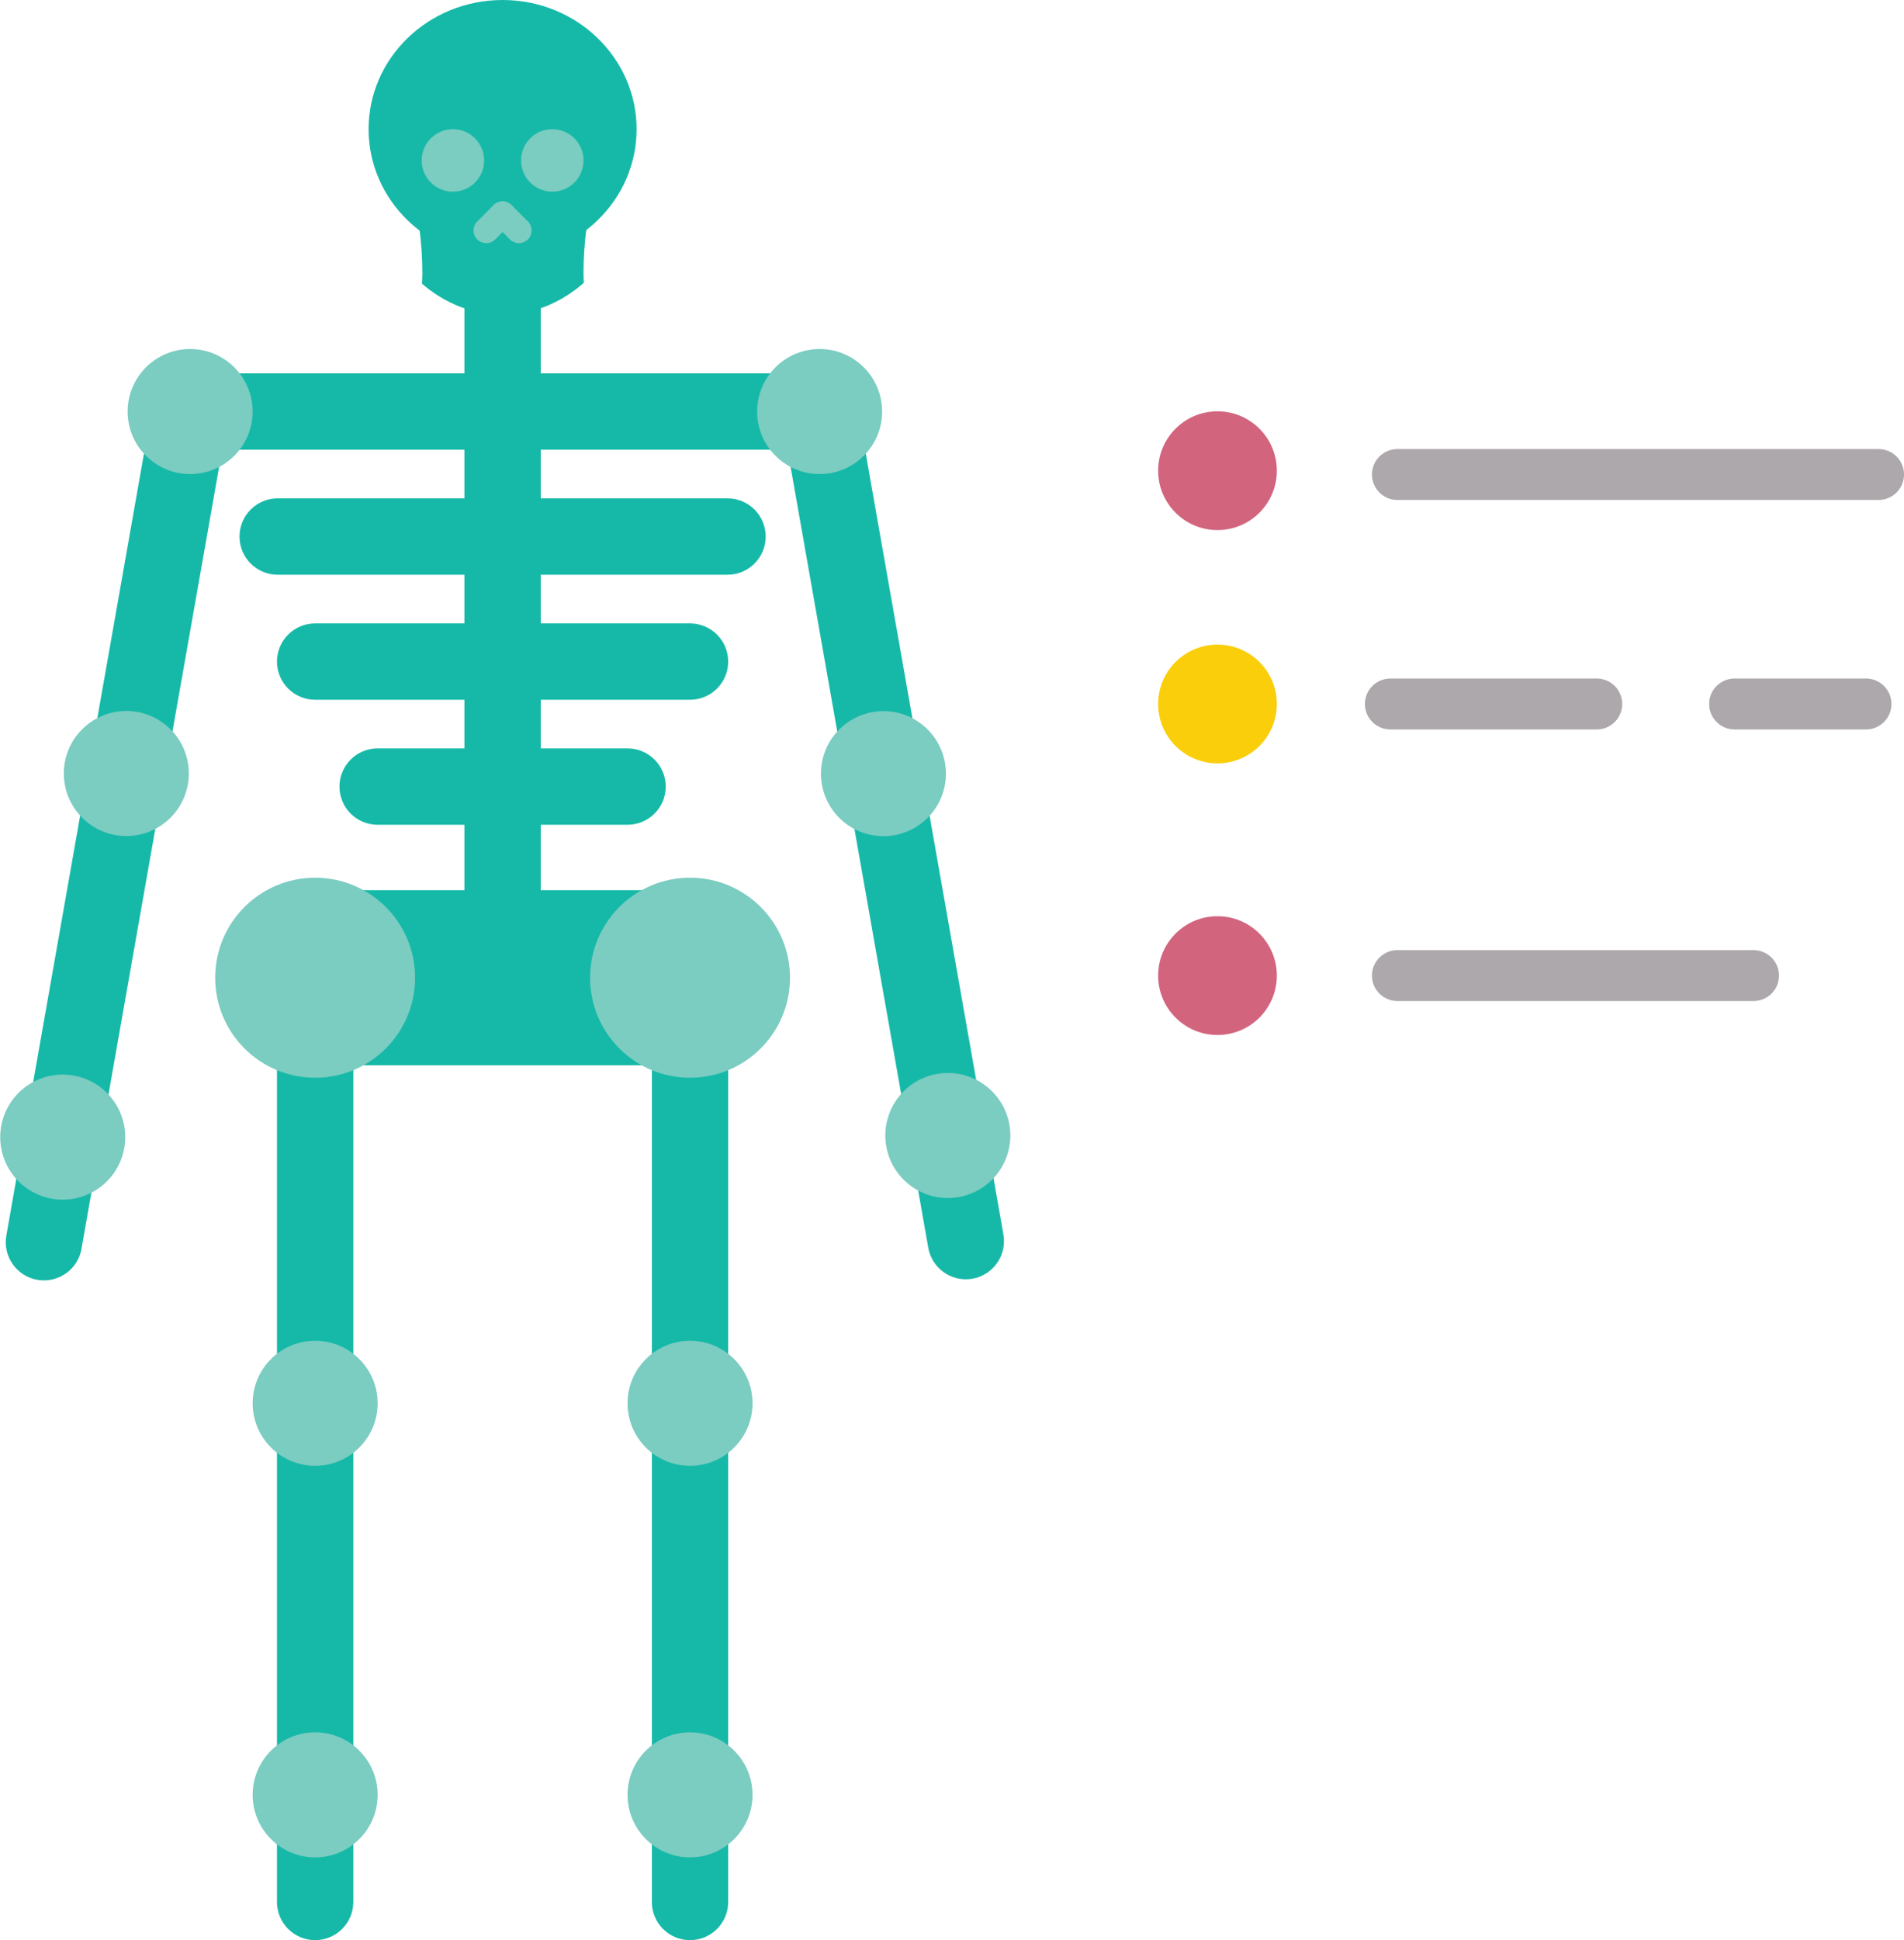
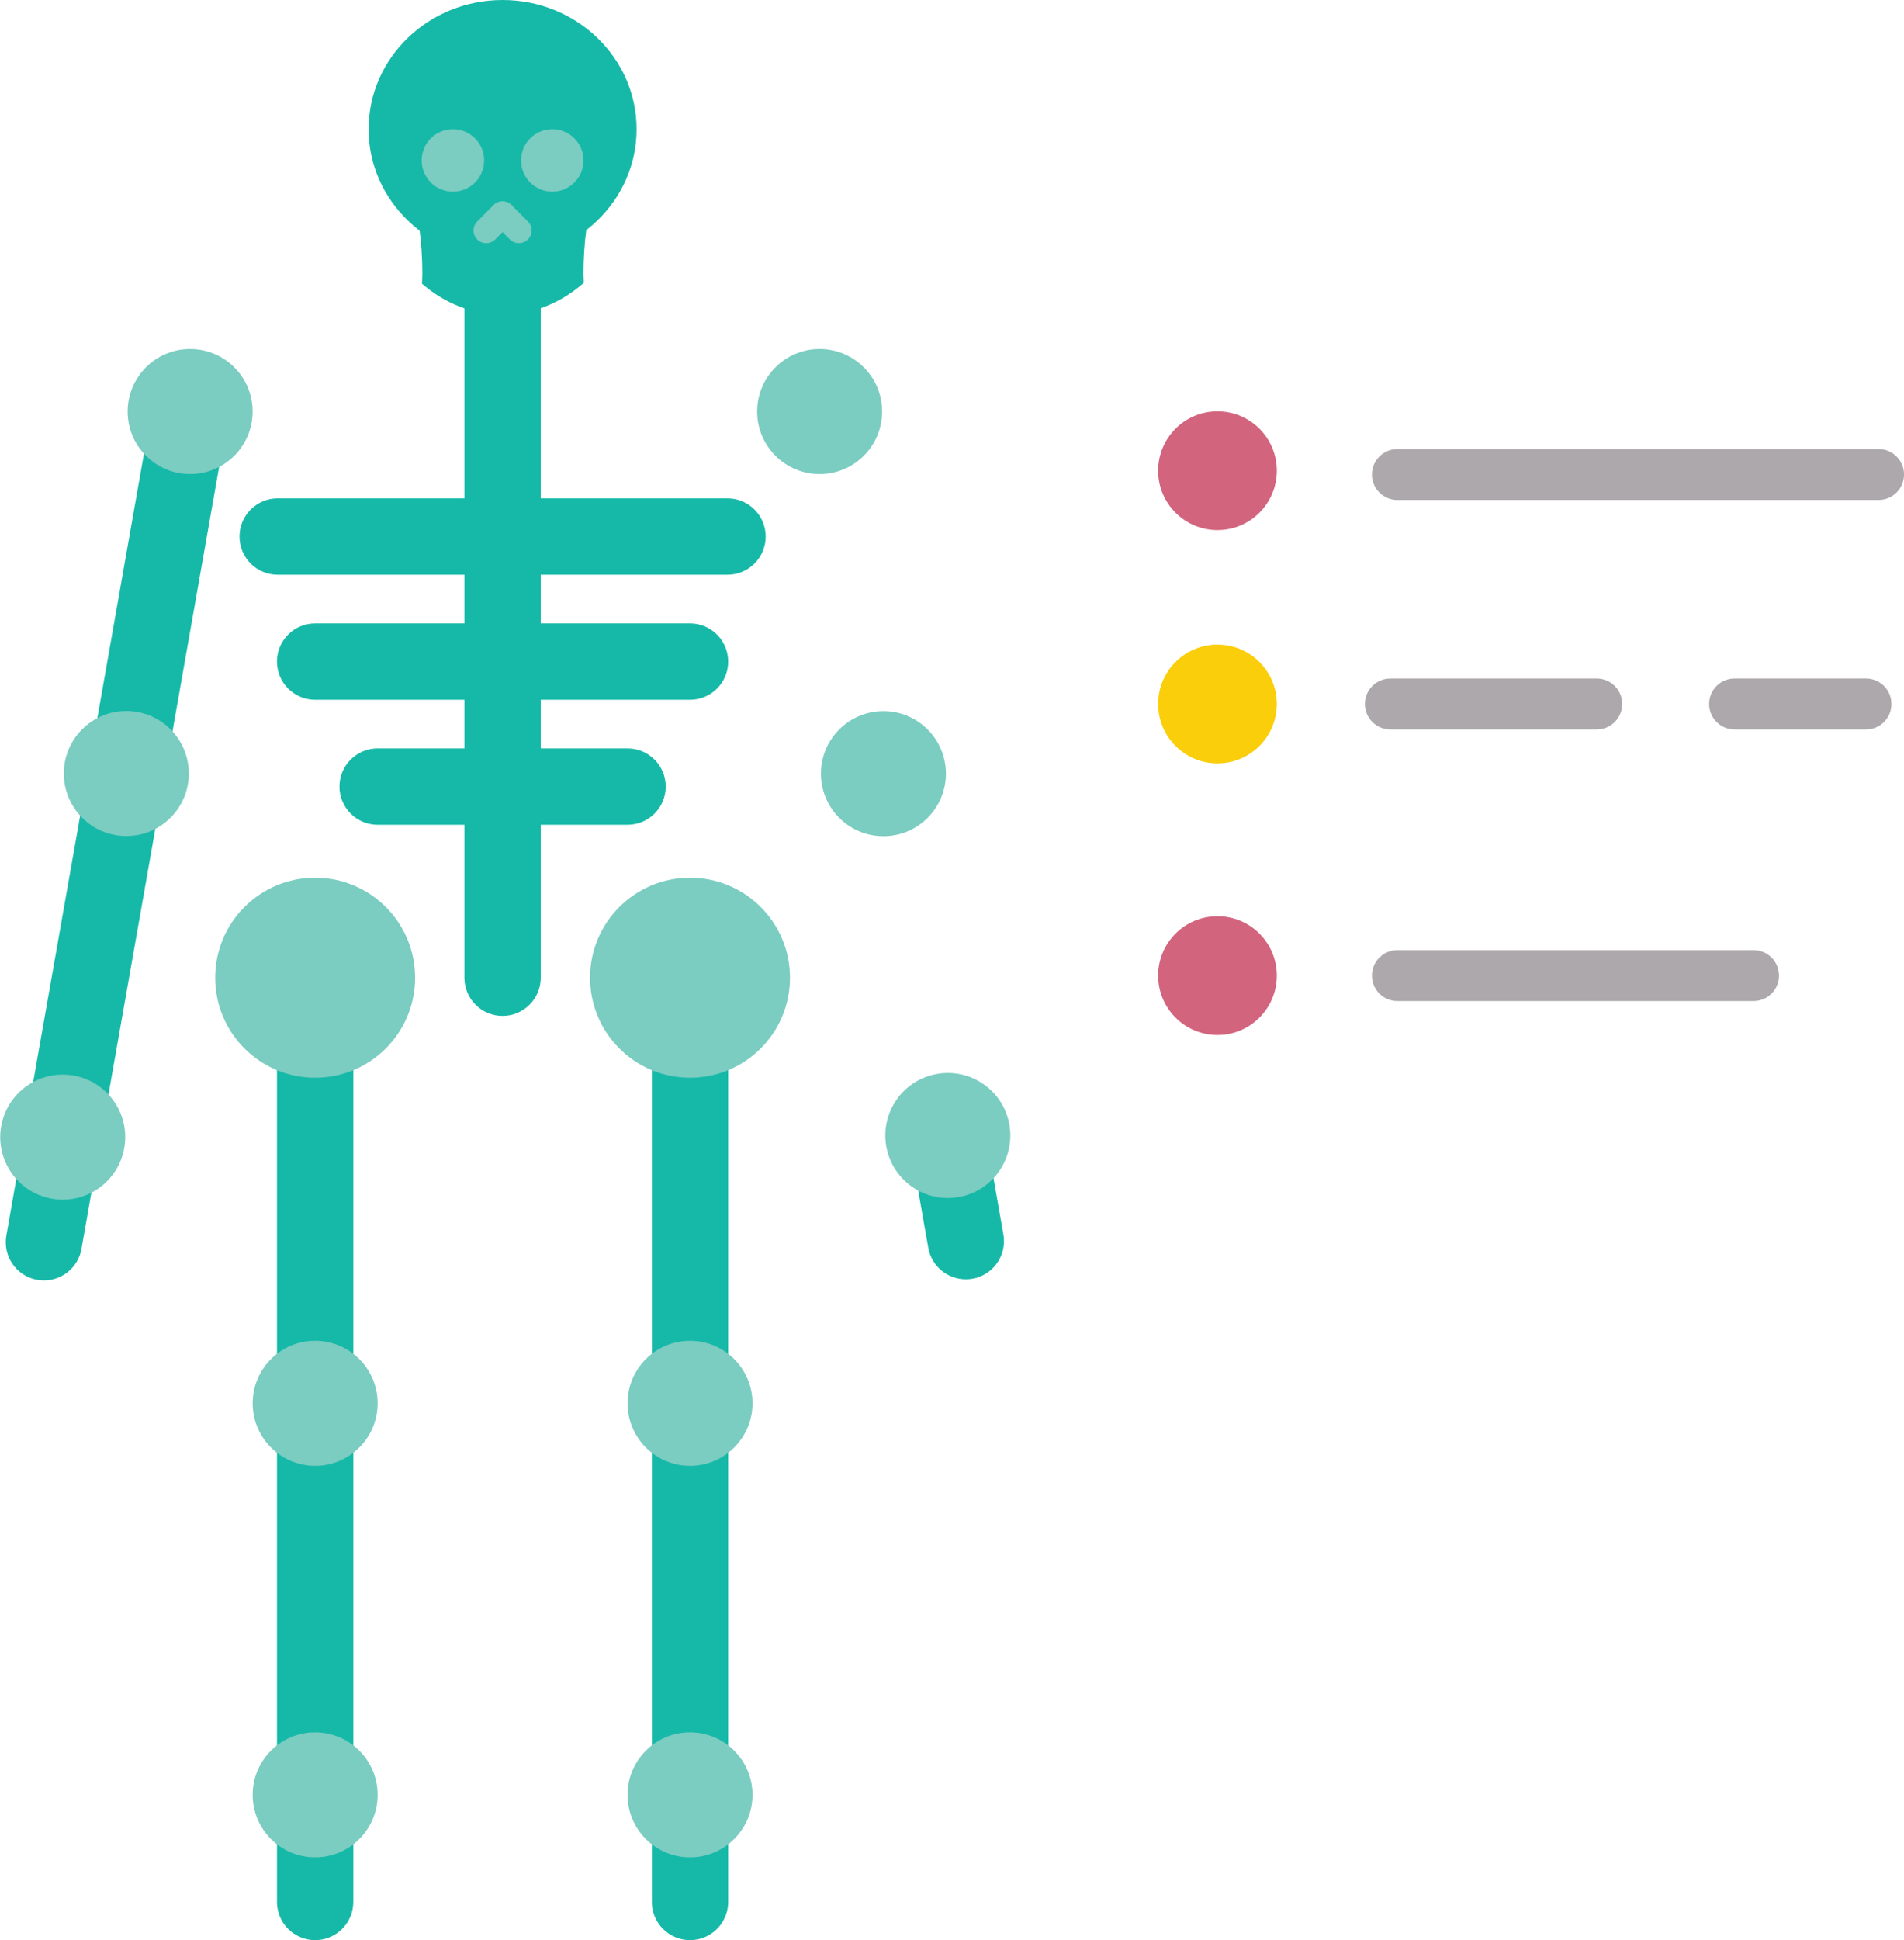
<svg xmlns="http://www.w3.org/2000/svg" version="1.1" id="Layer_1" x="0px" y="0px" viewBox="0 0 74.838 76.221" style="enable-background:new 0 0 74.838 76.221;" xml:space="preserve">
  <style type="text/css">
	.st0{fill:#16B9A8;}
	.st1{fill:#7BCCC1;}
	.st2{fill:#D2647E;}
	.st3{fill:#FACE0B;}
	.st4{fill:#ADA8AC;}
</style>
  <g>
    <g id="XMLID_6500_">
-       <path id="XMLID_4825_" class="st0" d="M32.034,17.668H7.475c-0.829,0-1.5-0.672-1.5-1.5c0-0.828,0.671-1.5,1.5-1.5h24.559    c0.829,0,1.5,0.672,1.5,1.5C33.534,16.996,32.862,17.668,32.034,17.668z" />
      <path id="XMLID_4823_" class="st0" d="M19.754,39.911c-0.829,0-1.5-0.672-1.5-1.5V6.181c0-0.828,0.671-1.5,1.5-1.5    s1.5,0.672,1.5,1.5v32.23C21.254,39.239,20.583,39.911,19.754,39.911z" />
      <path id="XMLID_4811_" class="st0" d="M28.596,22.579H10.914c-0.829,0-1.5-0.672-1.5-1.5s0.671-1.5,1.5-1.5h17.682    c0.829,0,1.5,0.672,1.5,1.5S29.424,22.579,28.596,22.579z" />
      <path id="XMLID_4763_" class="st0" d="M27.122,27.491H12.387c-0.829,0-1.5-0.672-1.5-1.5s0.671-1.5,1.5-1.5h14.735    c0.829,0,1.5,0.672,1.5,1.5S27.951,27.491,27.122,27.491z" />
      <path id="XMLID_4247_" class="st0" d="M24.667,32.402h-9.824c-0.829,0-1.5-0.672-1.5-1.5s0.671-1.5,1.5-1.5h9.824    c0.829,0,1.5,0.672,1.5,1.5S25.495,32.402,24.667,32.402z" />
      <path id="XMLID_4246_" class="st0" d="M2.458,46.114c-0.087,0-0.174-0.007-0.263-0.022c-0.815-0.145-1.36-0.922-1.216-1.738    l5.017-28.446c0.144-0.816,0.925-1.358,1.738-1.217c0.815,0.145,1.36,0.922,1.216,1.738L3.933,44.875    C3.805,45.603,3.172,46.114,2.458,46.114z" />
-       <path id="XMLID_4243_" class="st0" d="M37.23,46.114c-0.714,0-1.347-0.512-1.475-1.239l-5.017-28.446    c-0.144-0.816,0.401-1.594,1.216-1.738c0.822-0.144,1.594,0.401,1.738,1.217l5.017,28.446c0.144,0.816-0.401,1.594-1.216,1.738    C37.405,46.107,37.317,46.114,37.23,46.114z" />
      <path id="XMLID_4240_" class="st0" d="M12.387,72.012c-0.829,0-1.5-0.672-1.5-1.5V39.749c0-0.828,0.671-1.5,1.5-1.5    s1.5,0.672,1.5,1.5v30.763C13.887,71.34,13.215,72.012,12.387,72.012z" />
      <path id="XMLID_4239_" class="st0" d="M27.122,72.012c-0.829,0-1.5-0.672-1.5-1.5V39.749c0-0.828,0.671-1.5,1.5-1.5    s1.5,0.672,1.5,1.5v30.763C28.622,71.34,27.951,72.012,27.122,72.012z" />
      <path id="XMLID_4218_" class="st0" d="M12.387,76.221c-0.829,0-1.5-0.672-1.5-1.5v-4.208c0-0.828,0.671-1.5,1.5-1.5    s1.5,0.672,1.5,1.5v4.208C13.887,75.549,13.215,76.221,12.387,76.221z" />
      <path id="XMLID_4212_" class="st0" d="M27.122,76.221c-0.829,0-1.5-0.672-1.5-1.5v-4.208c0-0.828,0.671-1.5,1.5-1.5    s1.5,0.672,1.5,1.5v4.208C28.622,75.549,27.951,76.221,27.122,76.221z" />
-       <path id="XMLID_6512_" class="st0" d="M26.693,41.849H12.816c-1.847,0-3.344-1.497-3.344-3.344v-0.189    c0-1.847,1.497-3.344,3.344-3.344h13.878c1.847,0,3.344,1.497,3.344,3.344v0.189C30.037,40.352,28.54,41.849,26.693,41.849z" />
      <circle id="XMLID_6515_" class="st1" cx="12.387" cy="38.411" r="3.929" />
      <circle id="XMLID_6519_" class="st1" cx="12.387" cy="55.13" r="2.456" />
      <circle id="XMLID_6526_" class="st1" cx="7.473" cy="16.168" r="2.456" />
      <circle id="XMLID_6534_" class="st1" cx="4.965" cy="30.388" r="2.456" />
      <circle id="XMLID_6537_" class="st1" cx="34.724" cy="30.394" r="2.456" />
      <circle id="XMLID_6540_" class="st1" cx="32.216" cy="16.168" r="2.456" />
      <circle id="XMLID_6543_" class="st1" cx="27.122" cy="38.411" r="3.929" />
      <circle id="XMLID_6546_" class="st1" cx="27.122" cy="55.13" r="2.456" />
      <circle id="XMLID_6549_" class="st1" cx="12.387" cy="70.513" r="2.456" />
      <g id="XMLID_6550_">
        <path id="XMLID_4208_" class="st0" d="M1.728,50.302c-0.086,0-0.174-0.007-0.262-0.022c-0.816-0.145-1.361-0.922-1.217-1.738     l0.73-4.144c0.143-0.816,0.921-1.366,1.737-1.217c0.816,0.145,1.361,0.922,1.217,1.738l-0.73,4.144     C3.075,49.79,2.441,50.302,1.728,50.302z" />
        <ellipse id="XMLID_6554_" transform="matrix(0.174 -0.985 0.985 0.174 -41.95 39.322)" class="st1" cx="2.456" cy="44.658" rx="2.456" ry="2.456" />
      </g>
      <g id="XMLID_6555_">
        <path id="XMLID_4194_" class="st0" d="M37.961,50.258c-0.714,0-1.347-0.512-1.475-1.239l-0.73-4.144     c-0.144-0.816,0.401-1.594,1.217-1.738c0.815-0.144,1.594,0.402,1.737,1.217l0.73,4.144c0.144,0.816-0.401,1.594-1.217,1.738     C38.135,50.251,38.047,50.258,37.961,50.258z" />
        <ellipse id="XMLID_6559_" transform="matrix(0.985 -0.174 0.174 0.985 -7.181 7.143)" class="st1" cx="37.232" cy="44.614" rx="2.456" ry="2.456" />
      </g>
      <circle id="XMLID_6562_" class="st1" cx="27.122" cy="70.513" r="2.456" />
      <g id="XMLID_6563_">
        <path id="XMLID_6564_" class="st0" d="M24.698,4.232c-0.737-2.324-2.672-3.986-4.951-3.986c-2.263,0-4.188,1.641-4.936,3.94     c1.118,1.801,1.79,4.084,1.79,6.573c0,0.13-0.011,0.257-0.015,0.386c0.881,0.761,1.973,1.217,3.161,1.217     c1.205,0,2.313-0.47,3.201-1.251c-0.003-0.118-0.014-0.233-0.014-0.351C22.934,8.291,23.597,6.026,24.698,4.232z" />
        <ellipse id="XMLID_6565_" class="st0" cx="19.755" cy="5.075" rx="5.267" ry="5.075" />
        <circle id="XMLID_6568_" class="st1" cx="17.802" cy="6.303" r="1.228" />
        <circle id="XMLID_6571_" class="st1" cx="21.708" cy="6.303" r="1.228" />
        <path id="XMLID_3899_" class="st1" d="M19.112,9.554c-0.128,0-0.256-0.049-0.354-0.146c-0.195-0.195-0.195-0.512,0-0.707     l0.642-0.643c0.195-0.195,0.512-0.195,0.707,0s0.195,0.512,0,0.707l-0.642,0.643C19.368,9.505,19.24,9.554,19.112,9.554z" />
        <path id="XMLID_3894_" class="st1" d="M20.397,9.554c-0.128,0-0.256-0.049-0.354-0.146l-0.643-0.643     c-0.195-0.195-0.195-0.512,0-0.707s0.512-0.195,0.707,0L20.75,8.7c0.195,0.195,0.195,0.512,0,0.707     C20.653,9.505,20.525,9.554,20.397,9.554z" />
      </g>
    </g>
    <g id="XMLID_6574_">
      <circle class="st2" cx="47.854" cy="18.492" r="2.333" />
      <circle class="st3" cx="47.854" cy="27.657" r="2.333" />
      <circle class="st2" cx="47.854" cy="38.328" r="2.333" />
      <path id="XMLID_4179_" class="st4" d="M68.925,39.327h-14c-0.552,0-1-0.447-1-1s0.448-1,1-1h14c0.552,0,1,0.447,1,1    S69.477,39.327,68.925,39.327z" />
      <path id="XMLID_4176_" class="st4" d="M73.838,19.642H54.925c-0.552,0-1-0.447-1-1s0.448-1,1-1h18.914c0.552,0,1,0.447,1,1    S74.391,19.642,73.838,19.642z" />
      <path id="XMLID_4175_" class="st4" d="M62.762,28.657h-8.113c-0.552,0-1-0.447-1-1s0.448-1,1-1h8.113c0.552,0,1,0.447,1,1    S63.314,28.657,62.762,28.657z" />
      <path id="XMLID_4173_" class="st4" d="M73.345,28.657h-5.167c-0.552,0-1-0.447-1-1s0.448-1,1-1h5.167c0.552,0,1,0.447,1,1    S73.897,28.657,73.345,28.657z" />
    </g>
  </g>
</svg>